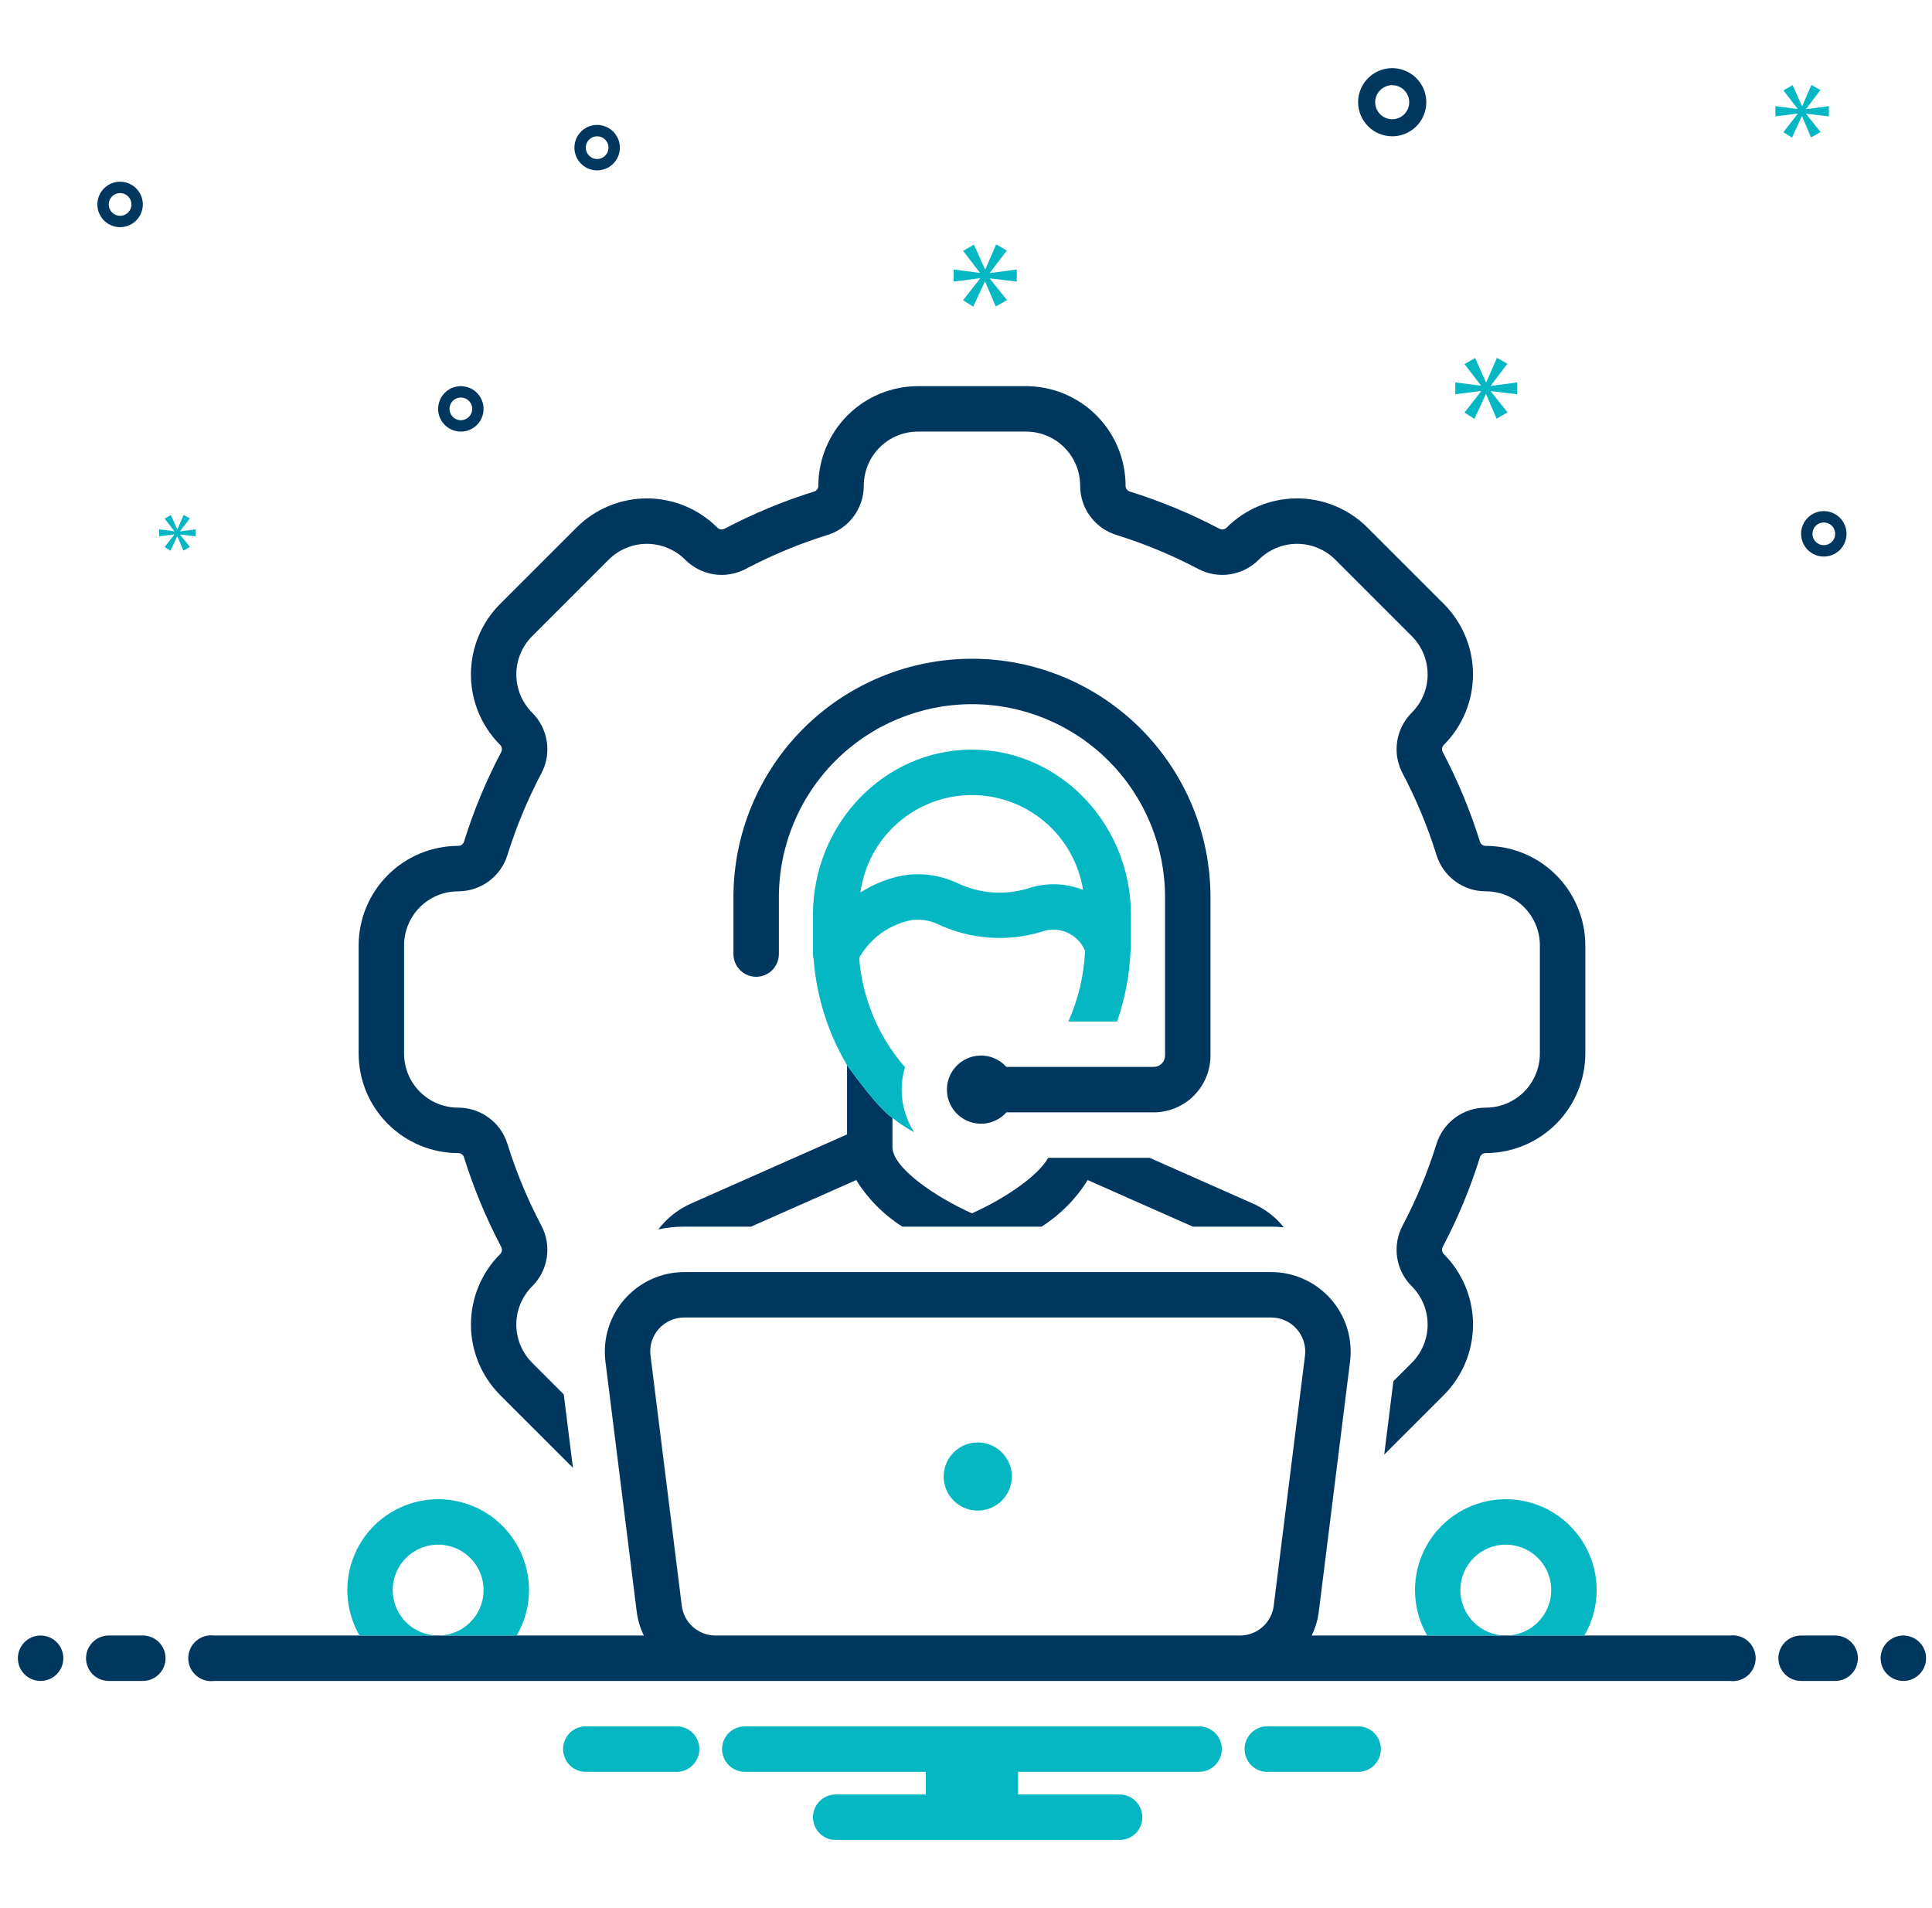
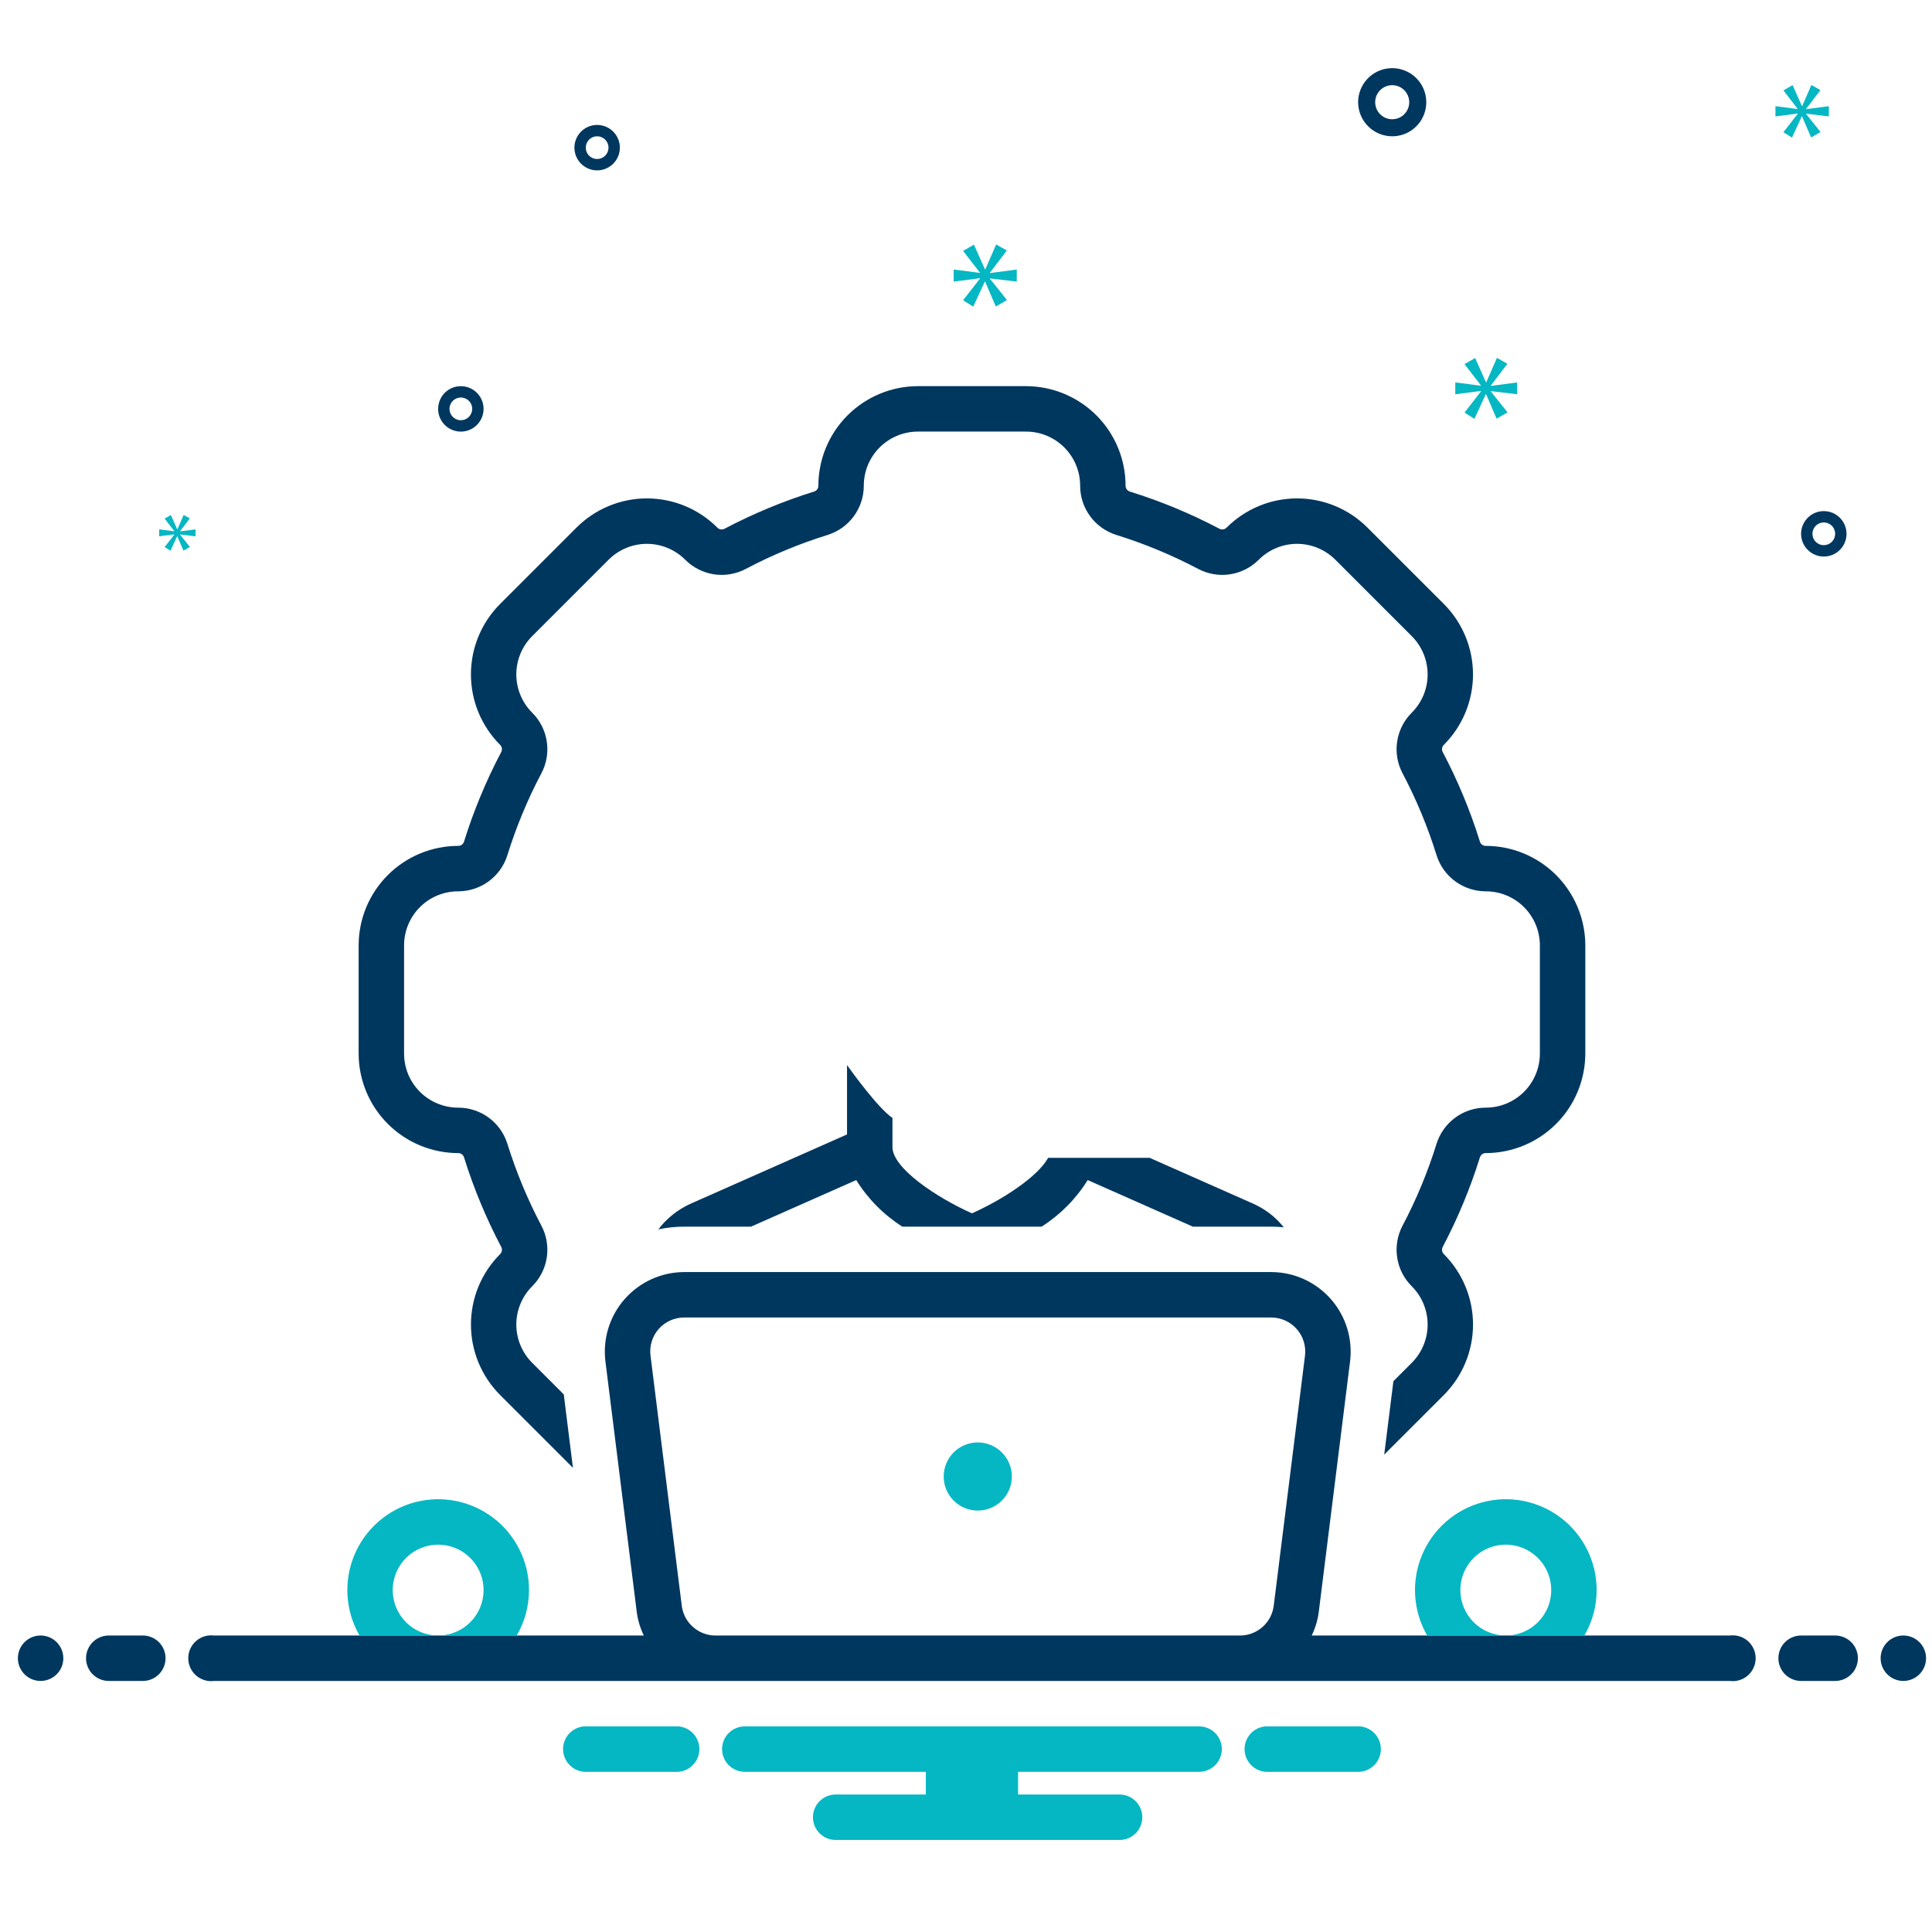
<svg xmlns="http://www.w3.org/2000/svg" width="81" height="80" viewBox="0 0 81 80" fill="none">
  <g clip-path="url(#clip0_616_16892)">
    <path d="M15.036 44.172C15.037 45.279 15.477 46.339 16.26 47.121C17.042 47.903 18.102 48.343 19.209 48.345C19.263 48.344 19.316 48.36 19.36 48.392C19.404 48.423 19.437 48.468 19.453 48.52C19.858 49.818 20.38 51.077 21.015 52.28C21.04 52.329 21.049 52.384 21.041 52.438C21.032 52.492 21.006 52.542 20.967 52.581C20.185 53.363 19.745 54.425 19.745 55.532C19.744 56.638 20.183 57.7 20.964 58.484L24.021 61.541L23.636 58.462L22.311 57.137C21.886 56.712 21.647 56.135 21.647 55.534C21.647 54.932 21.886 54.356 22.311 53.93L22.314 53.927C22.641 53.601 22.855 53.179 22.924 52.723C22.994 52.266 22.915 51.8 22.7 51.391C22.119 50.292 21.642 49.142 21.272 47.954C21.135 47.515 20.86 47.131 20.489 46.858C20.118 46.586 19.669 46.439 19.209 46.44C18.911 46.44 18.616 46.381 18.341 46.267C18.066 46.153 17.816 45.986 17.605 45.776C17.395 45.565 17.227 45.315 17.113 45.04C17 44.765 16.941 44.47 16.941 44.172V39.637C16.941 39.036 17.18 38.459 17.605 38.034C18.03 37.608 18.607 37.37 19.209 37.37C19.669 37.37 20.118 37.224 20.489 36.951C20.86 36.679 21.135 36.295 21.272 35.855C21.642 34.668 22.119 33.517 22.7 32.418C22.915 32.01 22.994 31.543 22.924 31.087C22.855 30.63 22.641 30.208 22.314 29.882L22.311 29.879C21.886 29.454 21.647 28.877 21.647 28.276C21.647 27.674 21.886 27.098 22.311 26.672L25.518 23.465C25.729 23.255 25.979 23.088 26.254 22.974C26.529 22.86 26.823 22.801 27.121 22.801C27.419 22.801 27.714 22.86 27.989 22.974C28.264 23.088 28.514 23.255 28.725 23.465L28.728 23.468C29.054 23.795 29.476 24.009 29.932 24.079C30.389 24.148 30.855 24.069 31.264 23.854C32.363 23.274 33.514 22.796 34.701 22.427C35.14 22.289 35.525 22.015 35.797 21.643C36.069 21.272 36.216 20.823 36.215 20.363C36.215 20.065 36.274 19.77 36.388 19.495C36.502 19.22 36.669 18.97 36.879 18.759C37.09 18.549 37.34 18.382 37.615 18.268C37.89 18.154 38.185 18.095 38.483 18.095H43.018C43.316 18.095 43.611 18.154 43.886 18.268C44.161 18.382 44.411 18.549 44.621 18.759C44.832 18.97 44.999 19.22 45.113 19.495C45.227 19.77 45.286 20.065 45.286 20.363C45.285 20.823 45.431 21.272 45.704 21.643C45.976 22.015 46.361 22.289 46.8 22.427C47.987 22.796 49.138 23.274 50.237 23.854C50.645 24.069 51.112 24.148 51.569 24.079C52.025 24.009 52.447 23.795 52.773 23.468L52.776 23.465C52.987 23.255 53.237 23.088 53.512 22.974C53.787 22.86 54.082 22.801 54.38 22.801C54.677 22.801 54.972 22.86 55.247 22.974C55.522 23.088 55.772 23.255 55.983 23.465L59.19 26.672C59.615 27.098 59.854 27.674 59.854 28.276C59.854 28.877 59.615 29.454 59.19 29.879L59.187 29.882C58.86 30.208 58.646 30.63 58.577 31.087C58.507 31.543 58.586 32.01 58.801 32.418C59.382 33.517 59.859 34.668 60.228 35.855C60.366 36.295 60.64 36.679 61.012 36.951C61.383 37.224 61.832 37.37 62.292 37.37C62.59 37.37 62.885 37.428 63.16 37.542C63.435 37.656 63.685 37.823 63.896 38.034C64.106 38.244 64.273 38.494 64.387 38.769C64.501 39.044 64.56 39.339 64.56 39.637V44.172C64.56 44.47 64.501 44.765 64.387 45.04C64.273 45.315 64.106 45.565 63.896 45.776C63.685 45.986 63.435 46.153 63.16 46.267C62.885 46.381 62.59 46.44 62.292 46.44C61.832 46.439 61.383 46.586 61.012 46.858C60.64 47.131 60.366 47.515 60.228 47.954C59.859 49.141 59.382 50.292 58.801 51.391C58.586 51.8 58.507 52.266 58.577 52.723C58.646 53.179 58.86 53.601 59.187 53.927L59.19 53.93C59.615 54.355 59.854 54.932 59.854 55.534C59.854 56.135 59.615 56.712 59.19 57.137L58.419 57.908L58.034 60.986L60.537 58.484C61.318 57.701 61.757 56.64 61.757 55.534C61.757 54.428 61.318 53.367 60.536 52.583C60.496 52.545 60.47 52.495 60.461 52.44C60.452 52.385 60.46 52.329 60.486 52.28C61.12 51.077 61.643 49.818 62.047 48.52C62.064 48.468 62.097 48.423 62.141 48.392C62.185 48.36 62.238 48.344 62.292 48.345C63.398 48.343 64.459 47.903 65.241 47.121C66.023 46.339 66.463 45.279 66.465 44.172V39.637C66.463 38.531 66.023 37.47 65.241 36.688C64.459 35.906 63.399 35.466 62.292 35.465C62.238 35.466 62.185 35.449 62.141 35.418C62.097 35.386 62.064 35.341 62.047 35.29C61.643 33.991 61.12 32.732 60.486 31.529C60.461 31.481 60.452 31.425 60.46 31.371C60.469 31.317 60.494 31.267 60.534 31.229C61.316 30.446 61.756 29.385 61.756 28.278C61.757 27.171 61.318 26.109 60.537 25.325L57.33 22.119C56.942 21.731 56.482 21.424 55.976 21.214C55.47 21.004 54.927 20.896 54.38 20.896C53.832 20.896 53.289 21.004 52.783 21.214C52.277 21.424 51.817 21.731 51.429 22.119C51.405 22.144 51.376 22.164 51.344 22.177C51.312 22.191 51.278 22.198 51.243 22.198C51.202 22.198 51.162 22.188 51.126 22.169C49.923 21.535 48.664 21.012 47.365 20.608C47.314 20.591 47.269 20.558 47.237 20.514C47.206 20.47 47.189 20.417 47.19 20.363C47.189 19.257 46.749 18.196 45.967 17.414C45.185 16.632 44.124 16.192 43.018 16.19H38.483C37.377 16.192 36.316 16.632 35.534 17.414C34.752 18.196 34.312 19.257 34.31 20.363C34.311 20.417 34.295 20.47 34.263 20.514C34.232 20.558 34.187 20.591 34.135 20.608C32.837 21.012 31.578 21.535 30.375 22.169C30.339 22.188 30.299 22.198 30.258 22.198C30.224 22.198 30.19 22.192 30.159 22.178C30.127 22.165 30.099 22.146 30.075 22.122C29.687 21.733 29.227 21.425 28.721 21.215C28.215 21.005 27.672 20.897 27.123 20.896C26.575 20.896 26.032 21.004 25.526 21.214C25.019 21.423 24.559 21.731 24.171 22.119L20.964 25.325C20.183 26.108 19.744 27.169 19.744 28.276C19.744 29.382 20.183 30.443 20.964 31.226C21.004 31.264 21.031 31.314 21.04 31.369C21.049 31.424 21.04 31.48 21.015 31.529C20.38 32.732 19.858 33.991 19.453 35.29C19.437 35.341 19.404 35.386 19.36 35.418C19.316 35.449 19.263 35.466 19.209 35.465C18.102 35.466 17.042 35.906 16.26 36.688C15.477 37.47 15.037 38.531 15.036 39.637V44.172Z" fill="#00375F" />
    <path d="M40.993 63.333C41.782 63.333 42.422 62.694 42.422 61.905C42.422 61.116 41.782 60.476 40.993 60.476C40.204 60.476 39.565 61.116 39.565 61.905C39.565 62.694 40.204 63.333 40.993 63.333Z" fill="#04B7C3" />
-     <path d="M48.369 44.732H42.194C42.001 44.517 41.747 44.365 41.466 44.296C41.185 44.228 40.89 44.247 40.619 44.35C40.349 44.453 40.117 44.636 39.953 44.874C39.788 45.113 39.701 45.395 39.701 45.685C39.701 45.974 39.788 46.256 39.953 46.495C40.117 46.733 40.349 46.916 40.619 47.019C40.89 47.122 41.185 47.141 41.466 47.073C41.747 47.005 42.001 46.853 42.194 46.637H48.369C49 46.636 49.605 46.385 50.052 45.939C50.498 45.492 50.749 44.887 50.75 44.256V37.619C50.75 34.967 49.696 32.423 47.821 30.548C45.946 28.673 43.402 27.619 40.75 27.619C38.098 27.619 35.554 28.673 33.679 30.548C31.804 32.423 30.75 34.967 30.75 37.619V40C30.75 40.253 30.85 40.495 31.029 40.673C31.208 40.852 31.45 40.953 31.702 40.953C31.955 40.953 32.197 40.852 32.376 40.673C32.554 40.495 32.655 40.253 32.655 40V37.619C32.655 35.472 33.508 33.413 35.026 31.895C36.544 30.377 38.603 29.524 40.75 29.524C42.897 29.524 44.956 30.377 46.474 31.895C47.992 33.413 48.845 35.472 48.845 37.619V44.256C48.845 44.382 48.795 44.503 48.706 44.593C48.616 44.682 48.495 44.732 48.369 44.732Z" fill="#00375F" />
    <path d="M52.86 50.629C52.747 50.563 52.631 50.505 52.512 50.453L48.198 48.543H43.945C43.498 49.352 42.007 50.31 40.75 50.871C39.25 50.2 37.417 48.971 37.417 48.095V46.871C36.817 46.462 35.741 44.976 35.545 44.7L35.512 44.657V47.562L28.988 50.453C28.869 50.505 28.753 50.563 28.641 50.629C28.237 50.861 27.884 51.172 27.602 51.543C27.959 51.467 28.323 51.428 28.688 51.429H31.488L35.898 49.476C36.388 50.264 37.049 50.931 37.831 51.429H43.669C44.452 50.931 45.112 50.264 45.602 49.476L50.012 51.429H53.298C53.473 51.428 53.648 51.438 53.822 51.457C53.557 51.122 53.23 50.841 52.86 50.629Z" fill="#00375F" />
    <path d="M58.369 5.714C58.651 5.714 58.928 5.631 59.163 5.474C59.398 5.317 59.581 5.093 59.689 4.832C59.797 4.571 59.825 4.284 59.77 4.007C59.715 3.73 59.579 3.475 59.379 3.276C59.179 3.076 58.925 2.94 58.648 2.885C58.371 2.83 58.083 2.858 57.822 2.966C57.561 3.074 57.338 3.257 57.181 3.492C57.024 3.727 56.94 4.003 56.94 4.286C56.941 4.665 57.092 5.028 57.359 5.295C57.627 5.563 57.99 5.714 58.369 5.714ZM58.369 3.571C58.51 3.571 58.648 3.613 58.766 3.692C58.883 3.77 58.975 3.882 59.029 4.012C59.083 4.143 59.097 4.287 59.07 4.425C59.042 4.564 58.974 4.691 58.874 4.791C58.774 4.891 58.647 4.959 58.508 4.986C58.37 5.014 58.226 5 58.096 4.946C57.965 4.892 57.854 4.8 57.775 4.683C57.697 4.565 57.655 4.427 57.655 4.286C57.655 4.096 57.73 3.915 57.864 3.781C57.998 3.647 58.18 3.572 58.369 3.571Z" fill="#00375F" />
    <path d="M19.322 16.191C19.133 16.191 18.949 16.246 18.792 16.351C18.636 16.456 18.514 16.604 18.442 16.779C18.37 16.953 18.351 17.144 18.387 17.329C18.424 17.514 18.515 17.683 18.648 17.816C18.781 17.95 18.951 18.04 19.136 18.077C19.32 18.114 19.512 18.095 19.686 18.023C19.86 17.951 20.009 17.829 20.113 17.672C20.218 17.515 20.274 17.331 20.274 17.143C20.274 16.89 20.173 16.648 19.995 16.47C19.816 16.291 19.574 16.191 19.322 16.191ZM19.322 17.619C19.227 17.619 19.135 17.591 19.057 17.539C18.979 17.486 18.918 17.412 18.882 17.325C18.846 17.238 18.836 17.142 18.855 17.05C18.873 16.958 18.918 16.873 18.985 16.806C19.051 16.74 19.136 16.694 19.229 16.676C19.321 16.657 19.417 16.667 19.504 16.703C19.591 16.739 19.665 16.8 19.718 16.878C19.77 16.957 19.798 17.049 19.798 17.143C19.798 17.269 19.747 17.39 19.658 17.48C19.569 17.569 19.448 17.619 19.322 17.619Z" fill="#00375F" />
    <path d="M25.035 5.238C24.847 5.238 24.663 5.294 24.506 5.399C24.35 5.503 24.228 5.652 24.155 5.826C24.083 6 24.065 6.192 24.101 6.376C24.138 6.561 24.229 6.731 24.362 6.864C24.495 6.997 24.665 7.088 24.85 7.125C25.034 7.161 25.226 7.143 25.4 7.07C25.574 6.998 25.723 6.876 25.827 6.72C25.932 6.563 25.988 6.379 25.988 6.191C25.988 5.938 25.887 5.696 25.709 5.517C25.53 5.339 25.288 5.238 25.035 5.238ZM25.035 6.667C24.941 6.667 24.849 6.639 24.771 6.586C24.692 6.534 24.631 6.46 24.595 6.373C24.559 6.286 24.55 6.19 24.568 6.098C24.587 6.005 24.632 5.92 24.699 5.854C24.765 5.787 24.85 5.742 24.942 5.723C25.035 5.705 25.131 5.715 25.218 5.751C25.305 5.787 25.379 5.848 25.431 5.926C25.484 6.004 25.512 6.096 25.512 6.191C25.512 6.317 25.461 6.438 25.372 6.527C25.283 6.616 25.162 6.667 25.035 6.667Z" fill="#00375F" />
    <path d="M76.464 21.429C76.276 21.429 76.092 21.484 75.935 21.589C75.778 21.694 75.656 21.843 75.584 22.017C75.512 22.191 75.493 22.382 75.53 22.567C75.567 22.752 75.657 22.921 75.791 23.054C75.924 23.188 76.094 23.278 76.278 23.315C76.463 23.352 76.654 23.333 76.829 23.261C77.003 23.189 77.151 23.067 77.256 22.91C77.361 22.753 77.416 22.569 77.416 22.381C77.416 22.128 77.316 21.886 77.137 21.708C76.959 21.529 76.717 21.429 76.464 21.429ZM76.464 22.857C76.37 22.857 76.278 22.829 76.2 22.777C76.121 22.725 76.06 22.65 76.024 22.563C75.988 22.476 75.979 22.38 75.997 22.288C76.015 22.196 76.061 22.111 76.127 22.044C76.194 21.978 76.279 21.932 76.371 21.914C76.464 21.896 76.559 21.905 76.646 21.941C76.733 21.977 76.808 22.038 76.86 22.116C76.912 22.195 76.94 22.287 76.94 22.381C76.94 22.507 76.89 22.628 76.801 22.718C76.711 22.807 76.59 22.857 76.464 22.857Z" fill="#00375F" />
-     <path d="M5.988 8.572C5.988 8.383 5.932 8.199 5.827 8.042C5.723 7.886 5.574 7.764 5.4 7.692C5.226 7.62 5.034 7.601 4.85 7.637C4.665 7.674 4.495 7.765 4.362 7.898C4.229 8.031 4.138 8.201 4.101 8.386C4.065 8.57 4.083 8.762 4.155 8.936C4.228 9.11 4.35 9.259 4.506 9.363C4.663 9.468 4.847 9.524 5.035 9.524C5.288 9.524 5.53 9.423 5.709 9.245C5.887 9.066 5.987 8.824 5.988 8.572ZM4.559 8.572C4.559 8.477 4.587 8.385 4.639 8.307C4.692 8.229 4.766 8.168 4.853 8.132C4.94 8.096 5.036 8.086 5.128 8.104C5.221 8.123 5.306 8.168 5.372 8.235C5.439 8.301 5.484 8.386 5.502 8.479C5.521 8.571 5.511 8.667 5.475 8.754C5.439 8.841 5.378 8.915 5.3 8.967C5.222 9.02 5.13 9.048 5.035 9.048C4.909 9.048 4.788 8.997 4.699 8.908C4.61 8.819 4.559 8.698 4.559 8.572Z" fill="#00375F" />
    <path d="M41.503 11.434L42.212 10.503L41.764 10.249L41.31 11.292H41.295L40.833 10.257L40.378 10.518L41.079 11.427V11.441L39.983 11.3V11.807L41.086 11.665V11.68L40.378 12.589L40.803 12.857L41.288 11.807H41.302L41.749 12.85L42.219 12.581L41.503 11.687V11.672L42.628 11.807V11.3L41.503 11.449V11.434Z" fill="#04B7C3" />
    <path d="M7.31 22.413L6.902 22.936L7.147 23.09L7.426 22.486H7.434L7.691 23.086L7.962 22.932L7.55 22.417V22.408L8.198 22.486V22.194L7.55 22.279V22.271L7.958 21.735L7.701 21.589L7.439 22.189H7.43L7.164 21.593L6.902 21.743L7.306 22.267V22.275L6.675 22.194V22.486L7.31 22.404V22.413Z" fill="#04B7C3" />
    <path d="M63.607 16.53V16.033L62.504 16.18V16.165L63.198 15.251L62.76 15.003L62.314 16.026H62.299L61.846 15.01L61.4 15.266L62.087 16.158V16.172L61.013 16.033V16.53L62.094 16.391V16.406L61.4 17.298L61.816 17.561L62.292 16.53H62.306L62.745 17.553L63.205 17.29L62.504 16.413V16.398L63.607 16.53Z" fill="#04B7C3" />
    <path d="M75.723 4.565L76.322 3.777L75.944 3.562L75.559 4.445H75.546L75.156 3.569L74.771 3.79L75.364 4.559V4.571L74.436 4.451V4.88L75.37 4.76V4.773L74.771 5.542L75.13 5.769L75.54 4.88H75.552L75.931 5.762L76.328 5.536L75.723 4.779V4.766L76.675 4.88V4.451L75.723 4.577V4.565Z" fill="#04B7C3" />
    <path d="M1.702 70.476C2.228 70.476 2.655 70.05 2.655 69.524C2.655 68.998 2.228 68.571 1.702 68.571C1.176 68.571 0.75 68.998 0.75 69.524C0.75 70.05 1.176 70.476 1.702 70.476Z" fill="#00375F" />
    <path d="M5.988 68.571H4.56C4.307 68.571 4.065 68.672 3.886 68.85C3.708 69.029 3.607 69.271 3.607 69.524C3.607 69.776 3.708 70.019 3.886 70.197C4.065 70.376 4.307 70.476 4.56 70.476H5.988C6.241 70.476 6.483 70.376 6.662 70.197C6.84 70.019 6.941 69.776 6.941 69.524C6.941 69.271 6.84 69.029 6.662 68.85C6.483 68.672 6.241 68.571 5.988 68.571Z" fill="#00375F" />
    <path d="M76.941 68.571H75.512C75.259 68.571 75.017 68.672 74.838 68.85C74.66 69.029 74.56 69.271 74.56 69.524C74.56 69.776 74.66 70.019 74.838 70.197C75.017 70.376 75.259 70.476 75.512 70.476H76.941C77.193 70.476 77.435 70.376 77.614 70.197C77.793 70.019 77.893 69.776 77.893 69.524C77.893 69.271 77.793 69.029 77.614 68.85C77.435 68.672 77.193 68.571 76.941 68.571Z" fill="#00375F" />
    <path d="M79.798 70.476C80.324 70.476 80.751 70.05 80.751 69.524C80.751 68.998 80.324 68.571 79.798 68.571C79.272 68.571 78.846 68.998 78.846 69.524C78.846 70.05 79.272 70.476 79.798 70.476Z" fill="#00375F" />
    <path d="M57.014 72.381H53.058C52.818 72.4 52.595 72.509 52.432 72.685C52.269 72.862 52.179 73.093 52.179 73.333C52.179 73.573 52.269 73.805 52.432 73.981C52.595 74.158 52.818 74.267 53.058 74.286H57.014C57.253 74.267 57.477 74.158 57.64 73.981C57.803 73.805 57.893 73.573 57.893 73.333C57.893 73.093 57.803 72.862 57.64 72.685C57.477 72.509 57.253 72.4 57.014 72.381Z" fill="#04B7C3" />
    <path d="M28.443 72.381H24.486C24.247 72.4 24.024 72.509 23.861 72.685C23.698 72.862 23.607 73.093 23.607 73.333C23.607 73.573 23.698 73.805 23.861 73.981C24.024 74.158 24.247 74.267 24.486 74.286H28.443C28.682 74.267 28.905 74.158 29.068 73.981C29.231 73.805 29.322 73.573 29.322 73.333C29.322 73.093 29.231 72.862 29.068 72.685C28.905 72.509 28.682 72.4 28.443 72.381Z" fill="#04B7C3" />
    <path d="M50.273 72.381H31.226C30.973 72.381 30.731 72.481 30.552 72.66C30.374 72.838 30.273 73.081 30.273 73.333C30.273 73.586 30.374 73.828 30.552 74.007C30.731 74.185 30.973 74.286 31.226 74.286H38.816V75.238H35.035C34.783 75.238 34.541 75.338 34.362 75.517C34.183 75.696 34.083 75.938 34.083 76.191C34.083 76.443 34.183 76.685 34.362 76.864C34.541 77.043 34.783 77.143 35.035 77.143H46.94C47.193 77.143 47.435 77.043 47.614 76.864C47.792 76.685 47.892 76.443 47.892 76.191C47.892 75.938 47.792 75.696 47.614 75.517C47.435 75.338 47.193 75.238 46.94 75.238H42.683V74.286H50.273C50.526 74.286 50.768 74.185 50.947 74.007C51.126 73.828 51.226 73.586 51.226 73.333C51.226 73.081 51.126 72.838 50.947 72.66C50.768 72.481 50.526 72.381 50.273 72.381Z" fill="#04B7C3" />
    <path d="M72.521 68.572H54.993C55.149 68.253 55.25 67.91 55.293 67.557L56.602 57.081C56.66 56.612 56.618 56.136 56.479 55.685C56.34 55.234 56.106 54.817 55.794 54.463C55.481 54.109 55.097 53.825 54.667 53.63C54.236 53.435 53.77 53.334 53.297 53.333H28.688C28.215 53.334 27.749 53.435 27.318 53.63C26.888 53.825 26.504 54.109 26.192 54.463C25.879 54.817 25.646 55.234 25.506 55.685C25.367 56.136 25.325 56.612 25.383 57.081L26.693 67.557C26.735 67.91 26.837 68.253 26.993 68.572H8.978C8.843 68.554 8.705 68.565 8.574 68.605C8.443 68.644 8.322 68.712 8.22 68.802C8.117 68.892 8.035 69.003 7.978 69.127C7.922 69.252 7.893 69.387 7.893 69.524C7.893 69.661 7.922 69.796 7.978 69.92C8.035 70.045 8.117 70.156 8.22 70.246C8.322 70.336 8.443 70.403 8.574 70.443C8.705 70.483 8.843 70.494 8.978 70.476H72.521C72.657 70.494 72.794 70.483 72.925 70.443C73.056 70.403 73.177 70.336 73.28 70.246C73.383 70.156 73.465 70.045 73.521 69.92C73.578 69.796 73.607 69.661 73.607 69.524C73.607 69.387 73.578 69.252 73.521 69.127C73.465 69.003 73.383 68.892 73.28 68.802C73.177 68.712 73.056 68.644 72.925 68.605C72.794 68.565 72.657 68.554 72.521 68.572ZM29.997 68.572C29.649 68.571 29.313 68.444 29.053 68.213C28.792 67.983 28.625 67.665 28.583 67.319L27.274 56.843C27.247 56.642 27.264 56.438 27.323 56.244C27.382 56.05 27.482 55.871 27.616 55.719C27.75 55.567 27.915 55.446 28.1 55.363C28.285 55.28 28.485 55.237 28.688 55.238H53.297C53.5 55.238 53.7 55.282 53.884 55.365C54.068 55.448 54.233 55.57 54.366 55.722C54.5 55.873 54.6 56.052 54.66 56.245C54.719 56.438 54.737 56.642 54.712 56.843L53.402 67.319C53.36 67.665 53.193 67.983 52.932 68.213C52.672 68.444 52.336 68.571 51.988 68.572H29.997Z" fill="#00375F" />
    <path d="M66.94 66.667C66.94 67.336 66.762 67.993 66.426 68.572H63.131C63.508 68.572 63.876 68.46 64.189 68.251C64.502 68.041 64.746 67.744 64.891 67.396C65.035 67.048 65.073 66.665 64.999 66.295C64.926 65.926 64.744 65.586 64.478 65.32C64.211 65.053 63.872 64.872 63.502 64.799C63.133 64.725 62.75 64.763 62.402 64.907C62.054 65.051 61.756 65.295 61.547 65.609C61.338 65.922 61.226 66.29 61.226 66.667C61.226 66.917 61.275 67.165 61.371 67.396C61.467 67.627 61.607 67.837 61.784 68.014C61.961 68.191 62.171 68.331 62.402 68.427C62.633 68.522 62.881 68.572 63.131 68.572H59.836C59.543 68.066 59.371 67.499 59.333 66.916C59.294 66.333 59.39 65.749 59.614 65.209C59.837 64.669 60.181 64.188 60.621 63.803C61.06 63.417 61.582 63.138 62.146 62.987C62.711 62.836 63.302 62.816 63.875 62.93C64.448 63.044 64.987 63.289 65.451 63.644C65.914 64 66.29 64.458 66.548 64.982C66.806 65.506 66.941 66.082 66.94 66.667Z" fill="#04B7C3" />
    <path d="M22.179 66.667C22.178 67.336 22.001 67.993 21.664 68.572H18.369C18.746 68.572 19.114 68.46 19.427 68.251C19.741 68.041 19.985 67.744 20.129 67.396C20.273 67.048 20.311 66.665 20.237 66.295C20.164 65.926 19.982 65.586 19.716 65.32C19.45 65.053 19.11 64.872 18.741 64.799C18.371 64.725 17.988 64.763 17.64 64.907C17.292 65.051 16.995 65.295 16.785 65.609C16.576 65.922 16.464 66.29 16.464 66.667C16.464 66.917 16.514 67.165 16.609 67.396C16.705 67.627 16.845 67.837 17.022 68.014C17.199 68.191 17.409 68.331 17.64 68.427C17.871 68.522 18.119 68.572 18.369 68.572H15.074C14.781 68.066 14.609 67.499 14.571 66.916C14.532 66.333 14.628 65.749 14.852 65.209C15.075 64.669 15.42 64.188 15.859 63.803C16.298 63.417 16.82 63.138 17.384 62.987C17.949 62.836 18.54 62.816 19.113 62.93C19.686 63.044 20.226 63.289 20.689 63.644C21.153 64 21.528 64.458 21.786 64.982C22.045 65.506 22.179 66.082 22.179 66.667Z" fill="#04B7C3" />
-     <path d="M40.75 31.429C37.074 31.429 34.083 34.543 34.083 38.367V40C34.085 40.074 34.095 40.147 34.112 40.219C34.233 41.786 34.712 43.304 35.512 44.657L35.545 44.7C35.74 44.976 36.816 46.462 37.416 46.871C37.702 47.097 38.006 47.298 38.326 47.471C37.985 46.938 37.803 46.319 37.802 45.686C37.804 45.367 37.85 45.049 37.94 44.743C36.824 43.46 36.151 41.852 36.021 40.157C36.24 39.771 36.536 39.434 36.891 39.166C37.245 38.899 37.651 38.708 38.083 38.605C38.214 38.572 38.348 38.556 38.483 38.557C38.773 38.56 39.059 38.625 39.321 38.748C40.67 39.381 42.206 39.498 43.635 39.076C43.987 38.937 44.38 38.943 44.728 39.092C45.075 39.241 45.35 39.521 45.492 39.871C45.445 40.892 45.208 41.895 44.792 42.829H46.835C47.163 41.886 47.352 40.901 47.397 39.905C47.411 39.847 47.417 39.788 47.416 39.729V38.367C47.416 34.543 44.426 31.429 40.75 31.429ZM43.074 37.257C42.092 37.547 41.037 37.461 40.116 37.014C39.604 36.778 39.047 36.655 38.483 36.652C38.197 36.652 37.913 36.686 37.635 36.752C37.081 36.886 36.553 37.111 36.074 37.419C36.225 36.297 36.775 35.267 37.623 34.517C38.471 33.767 39.561 33.347 40.693 33.334C41.825 33.321 42.924 33.715 43.789 34.445C44.655 35.175 45.229 36.191 45.407 37.309C44.66 37.014 43.833 36.996 43.074 37.257Z" fill="#04B7C3" />
  </g>
  <defs>
    <clipPath id="clip0_616_16892">
      <rect width="80" height="80" fill="white" transform="translate(0.75)" />
    </clipPath>
  </defs>
</svg>